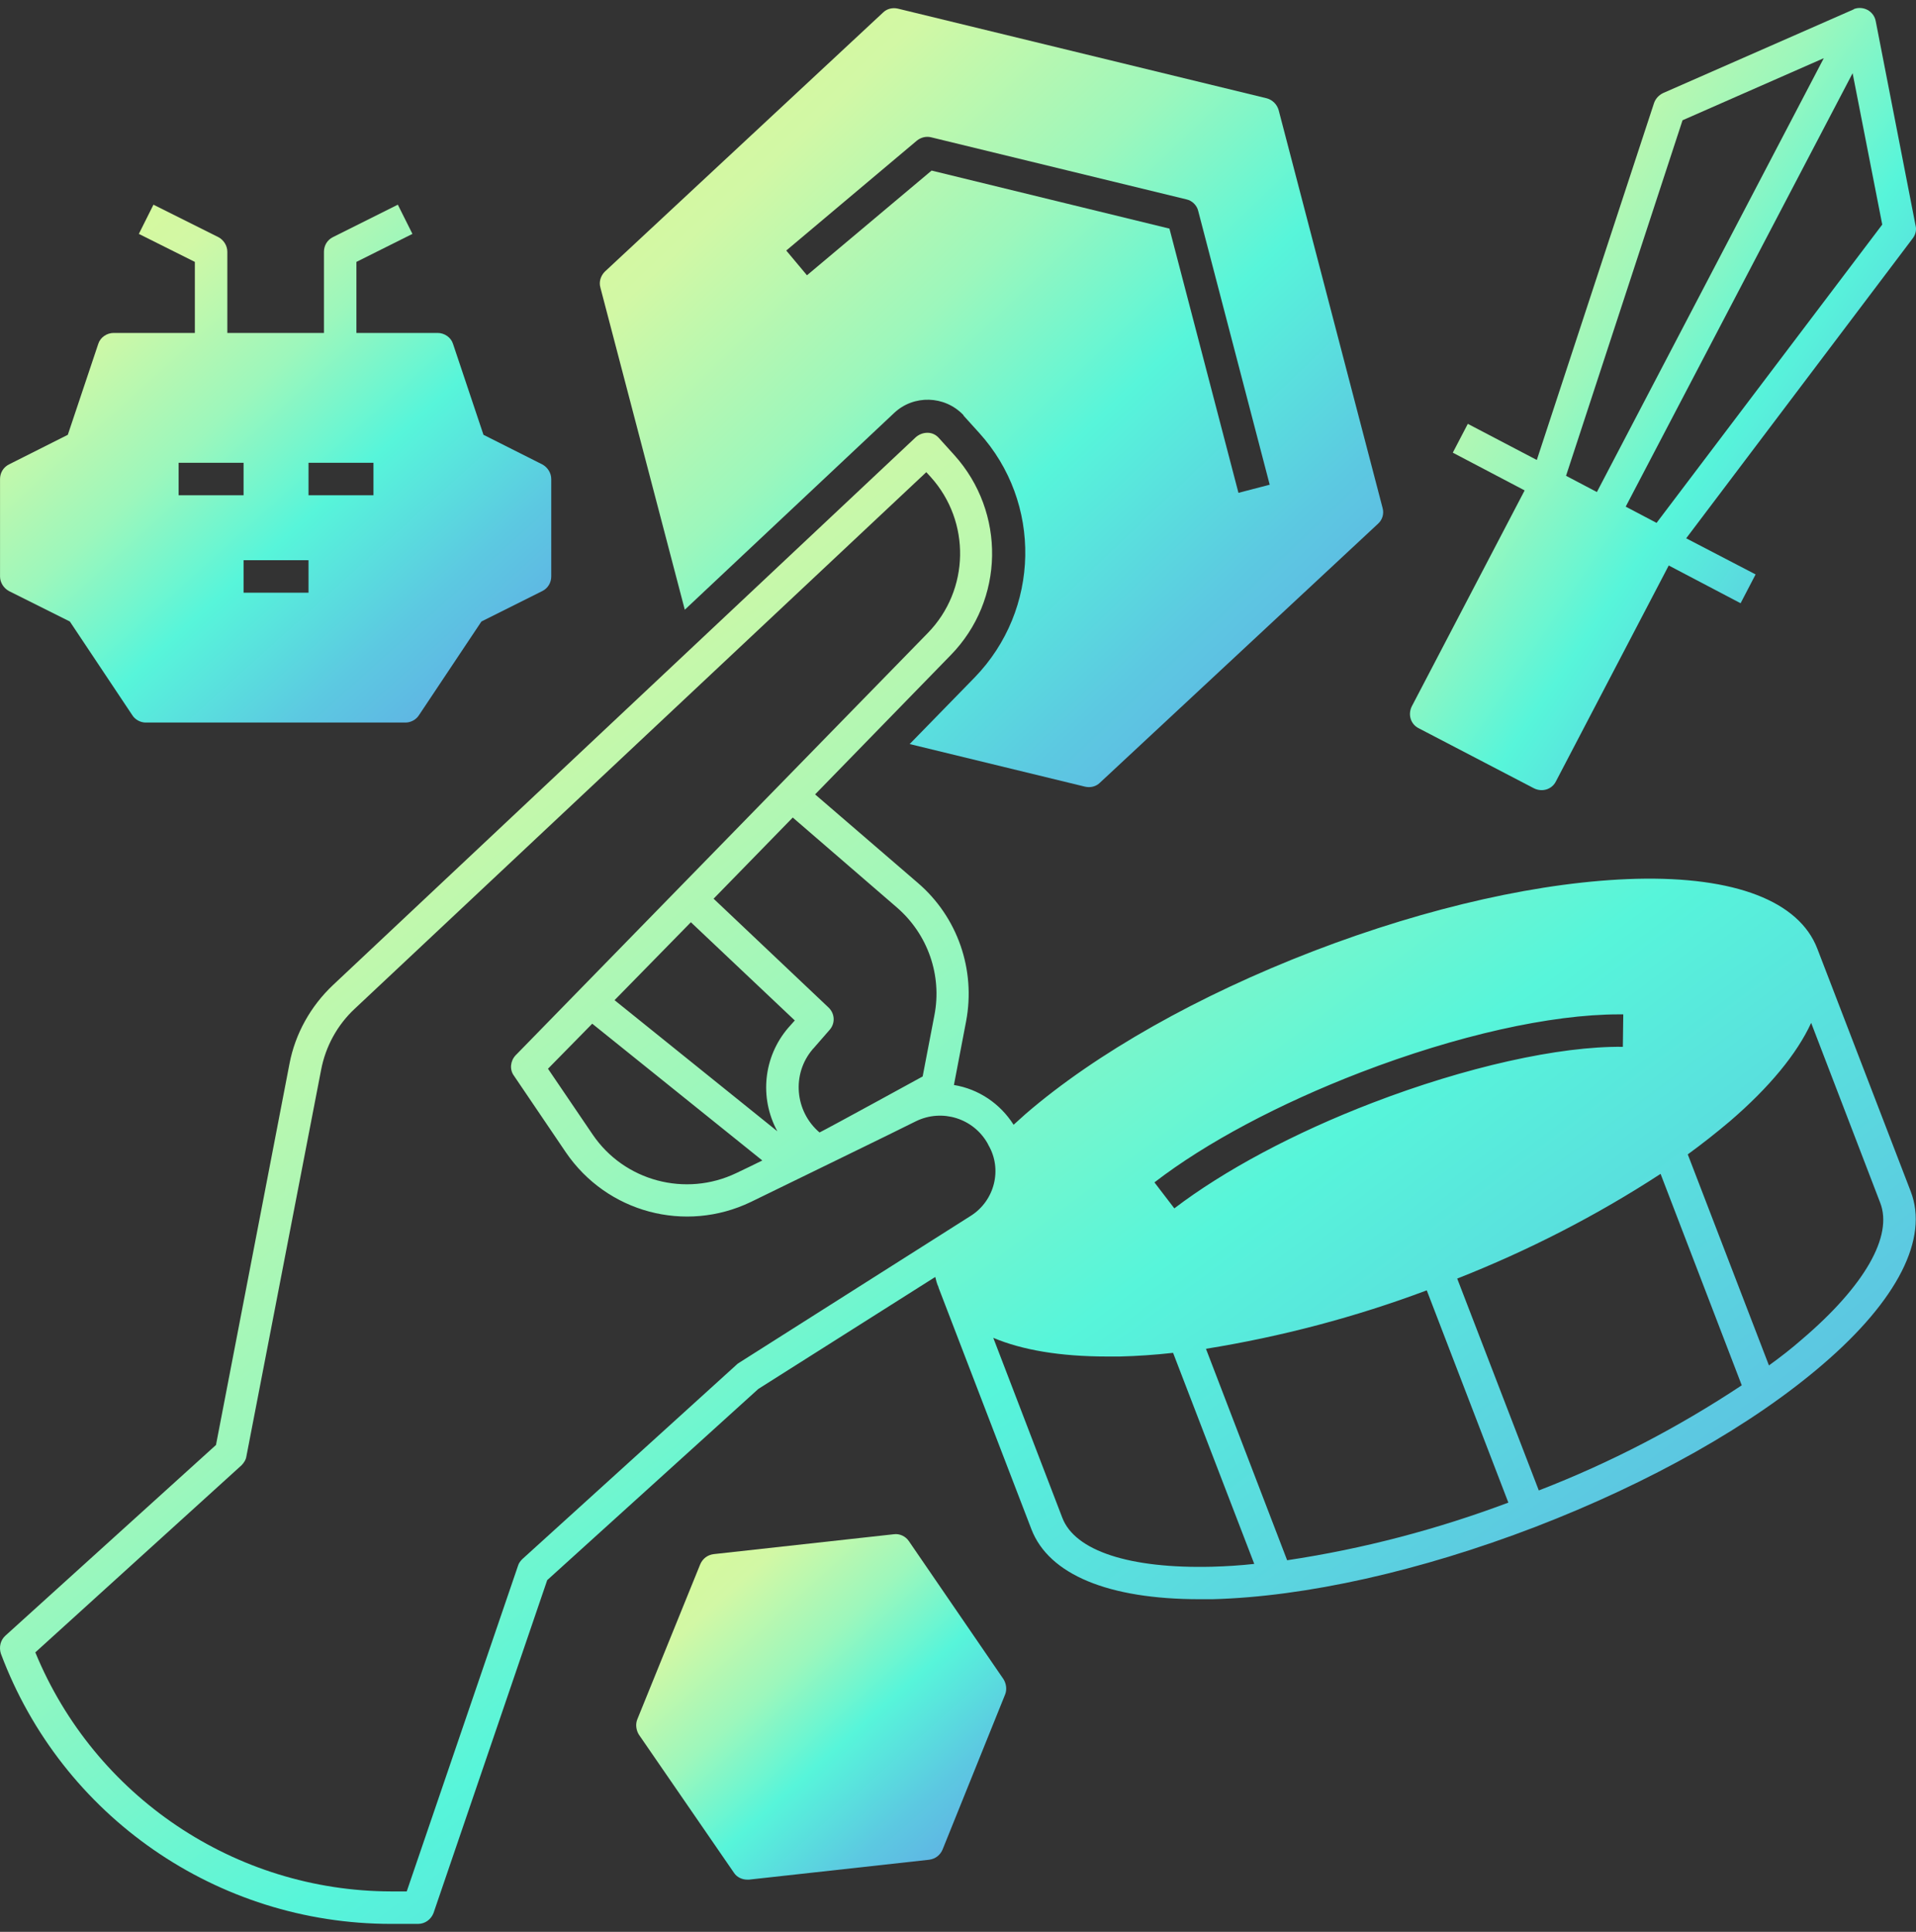
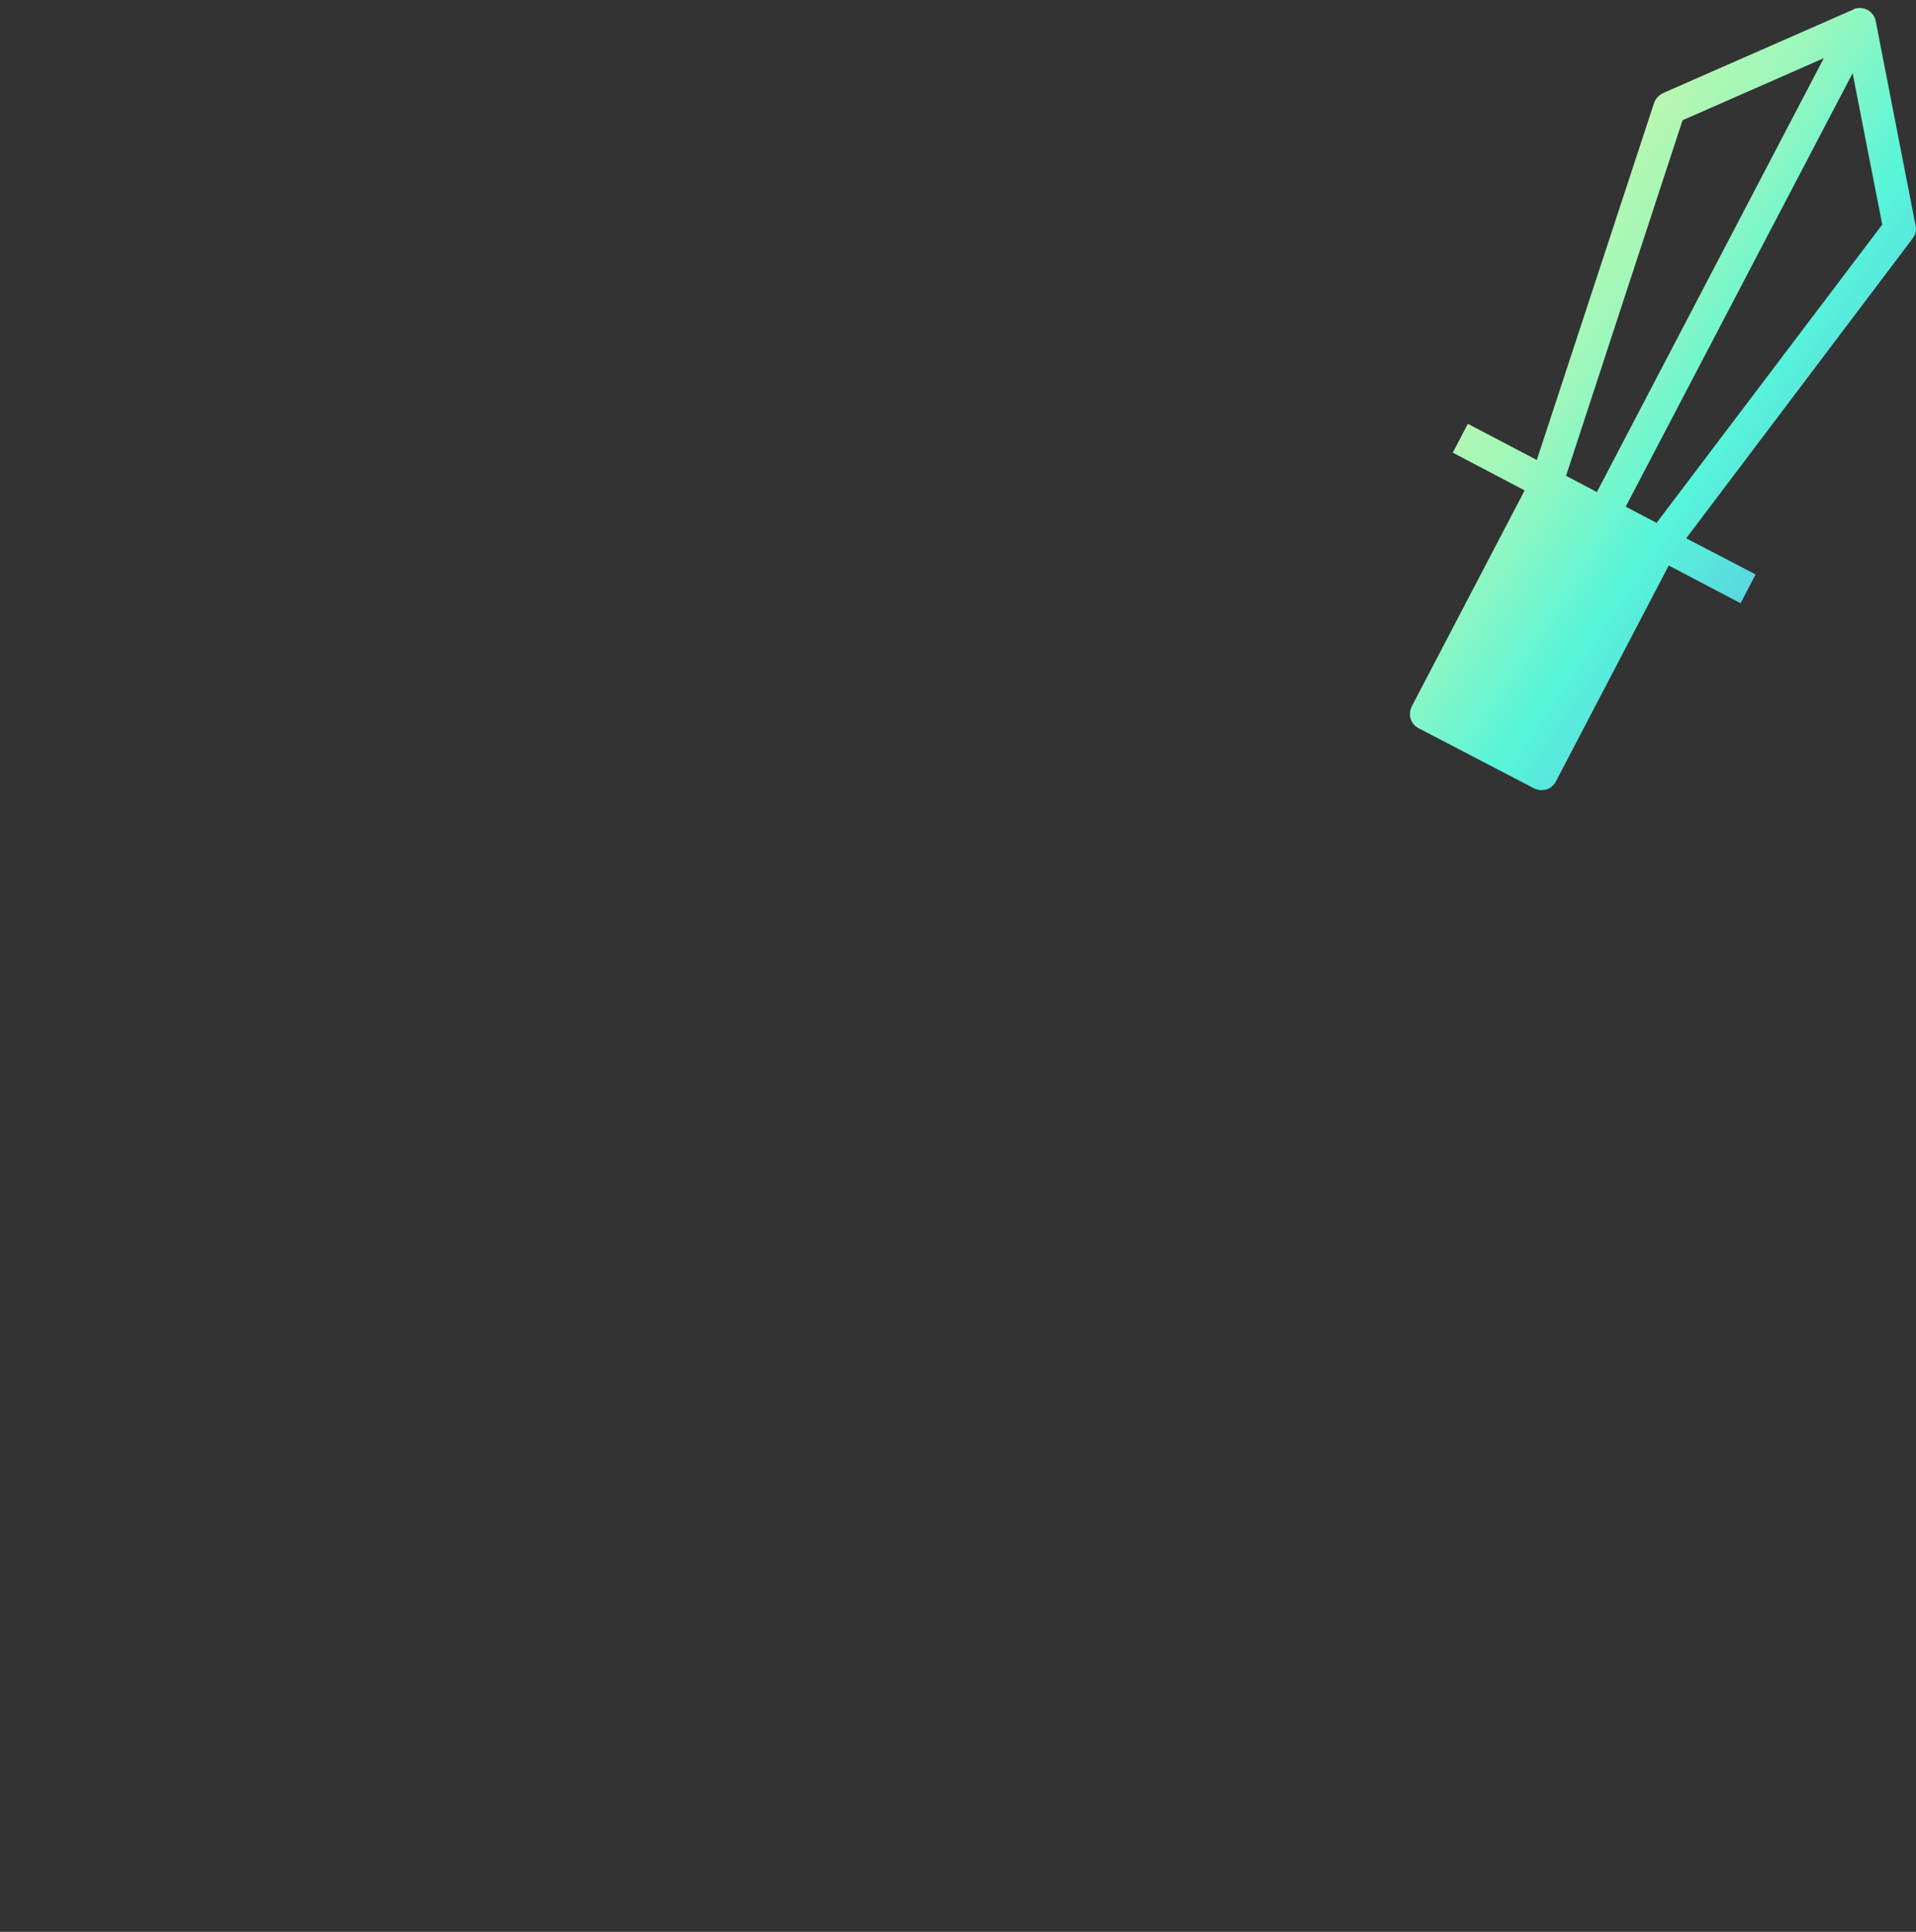
<svg xmlns="http://www.w3.org/2000/svg" width="120" height="121" viewBox="0 0 120 121" fill="none">
  <rect x="0" y="0" width="120" height="121" fill="#333333" stroke="none" />
-   <path d="M56.923 96.527C56.72 96.222 56.339 96.044 55.983 96.095L44.695 97.341C44.314 97.391 44.009 97.62 43.856 97.976L39.916 107.686C39.789 107.992 39.84 108.373 40.017 108.652L45.966 117.295C46.144 117.575 46.475 117.728 46.805 117.728H46.907L58.194 116.482C58.576 116.431 58.881 116.202 59.033 115.846L62.949 106.136C63.076 105.831 63.025 105.45 62.847 105.17L56.923 96.527Z" fill="url(#paint0_linear_21_2472)" />
  <path d="M91.93 26.547L90.989 28.352L95.489 30.716L88.422 44.24C88.167 44.748 88.345 45.359 88.854 45.613L96.074 49.375C96.582 49.629 97.192 49.451 97.447 48.943L104.514 35.419L109.014 37.783L109.954 35.978L105.607 33.716L119.793 14.931C119.971 14.702 120.047 14.397 119.971 14.117L117.479 1.331C117.377 0.772 116.844 0.416 116.284 0.517C116.208 0.543 116.132 0.543 116.081 0.594L104.158 5.83C103.904 5.957 103.7 6.161 103.598 6.44L96.251 28.81L91.93 26.547ZM117.886 14.066L103.751 32.75L101.819 31.733L116.03 4.585L117.886 14.066ZM105.378 7.533L114.225 3.644L100.014 30.818L98.082 29.801L105.378 7.533Z" fill="url(#paint1_linear_21_2472)" />
-   <path d="M0.561 37.02L4.374 38.927L8.289 44.799C8.467 45.078 8.798 45.256 9.128 45.256H25.398C25.729 45.256 26.059 45.078 26.237 44.799L30.152 38.927L33.966 37.02C34.322 36.842 34.525 36.486 34.525 36.105V30.004C34.525 29.623 34.296 29.267 33.966 29.089L30.28 27.233L28.373 21.539C28.246 21.132 27.839 20.853 27.407 20.853H22.322V16.404L25.831 14.65L24.916 12.82L20.848 14.854C20.492 15.031 20.289 15.387 20.289 15.769V20.853H14.238V15.769C14.238 15.387 14.009 15.031 13.679 14.854L9.611 12.82L8.696 14.65L12.204 16.404V20.853H7.12C6.688 20.853 6.281 21.132 6.154 21.539L4.247 27.233L0.561 29.089C0.205 29.267 0.002 29.623 0.002 30.004V36.105C0.002 36.486 0.231 36.842 0.561 37.02H0.561ZM19.323 28.987H23.39V31.021H19.323V28.987ZM19.323 37.122H15.255V35.088H19.323V37.122ZM11.187 28.987H15.255V31.021H11.187V28.987Z" fill="url(#paint2_linear_21_2472)" />
-   <path d="M113.818 59.415C112.674 56.441 108.658 54.891 102.48 55.043C96.658 55.196 89.489 56.797 82.269 59.568C75.075 62.339 68.668 65.948 64.245 69.761L63.482 70.448C62.643 69.126 61.296 68.211 59.745 67.957L60.508 63.966C61.118 60.737 59.974 57.433 57.482 55.297L51.05 49.756L59.541 41.036C62.923 37.579 62.999 32.089 59.77 28.504L58.804 27.436C58.626 27.233 58.372 27.106 58.092 27.106C57.813 27.106 57.558 27.208 57.355 27.386L20.849 61.704C19.451 63.026 18.485 64.754 18.129 66.635L13.527 90.504L0.333 102.452C0.028 102.731 -0.074 103.163 0.054 103.57C3.867 113.764 13.604 120.5 24.485 120.5H26.188C26.62 120.5 27.001 120.22 27.154 119.814L34.272 98.969L47.492 86.996L58.576 79.98C58.627 80.183 58.678 80.412 58.779 80.615V80.641L64.601 95.791C65.694 98.613 69.406 100.164 75.126 100.164H75.939C81.761 100.011 88.93 98.41 96.15 95.639C103.345 92.868 109.751 89.258 114.175 85.445C118.852 81.429 120.81 77.565 119.666 74.616L113.818 59.415ZM85.217 67.168C91.243 64.855 97.115 63.533 101.411 63.533H101.666L101.64 65.567C97.649 65.516 91.776 66.838 85.955 69.075C81.048 70.956 76.65 73.32 73.549 75.684L72.303 74.057C75.532 71.566 80.133 69.126 85.217 67.168ZM56.184 56.848C58.116 58.526 59.006 61.093 58.523 63.584L57.786 67.423C57.786 67.423 52.04 70.575 51.328 70.931C49.778 69.609 49.574 67.27 50.896 65.72C50.896 65.72 50.896 65.694 50.922 65.694L51.964 64.499C52.32 64.093 52.294 63.483 51.888 63.101L44.693 56.289L49.651 51.205L56.184 56.848ZM43.27 57.763L49.778 63.915L49.371 64.372C47.82 66.177 47.541 68.745 48.685 70.855L38.49 62.644L43.27 57.763ZM37.092 64.118L47.744 72.685C47.185 72.964 46.651 73.219 46.117 73.473C42.939 74.998 39.1 73.981 37.117 71.058L34.321 66.939L37.092 64.118ZM46.346 85.319C46.295 85.344 46.244 85.395 46.193 85.42L32.719 97.647C32.592 97.774 32.49 97.901 32.44 98.079L25.474 118.466H24.482C14.72 118.441 5.924 112.518 2.212 103.494L15.127 91.775C15.279 91.623 15.406 91.419 15.432 91.216L20.11 67.017C20.389 65.543 21.127 64.195 22.22 63.179L58.014 29.574L58.294 29.879C60.811 32.675 60.735 36.946 58.116 39.64L32.288 66.103C31.958 66.459 31.907 66.993 32.187 67.374L35.441 72.178C38.008 75.941 42.915 77.263 47.033 75.28C48.38 74.619 56.49 70.679 57.38 70.221C59.007 69.433 60.965 70.043 61.855 71.619L61.905 71.721C62.795 73.246 62.287 75.203 60.812 76.144L46.346 85.319ZM75.911 98.13C70.751 98.257 67.318 97.139 66.53 95.055L62.209 83.793C64.013 84.556 66.403 84.963 69.327 84.963H70.14C71.208 84.937 72.327 84.861 73.471 84.734L78.555 97.953C77.64 98.054 76.775 98.105 75.911 98.13ZM80.614 97.724L75.53 84.48C80.258 83.717 84.885 82.497 89.359 80.819L94.469 94.114C89.995 95.792 85.368 97.012 80.614 97.724ZM96.376 93.352L91.266 80.082C95.715 78.328 99.986 76.142 104.003 73.524L109.087 86.767C105.096 89.411 100.85 91.623 96.376 93.352ZM112.85 83.895C112.214 84.454 111.528 84.988 110.79 85.522L105.706 72.303C106.647 71.617 107.511 70.931 108.325 70.244C110.816 68.109 112.545 65.999 113.434 64.067L117.756 75.329C118.57 77.413 116.79 80.54 112.85 83.895Z" fill="url(#paint3_linear_21_2472)" />
-   <path d="M37.601 18.005L42.889 38.189L56.007 25.86C57.227 24.716 59.159 24.767 60.329 25.987C60.329 25.987 60.354 26.012 60.354 26.038L61.32 27.106C65.286 31.478 65.159 38.189 61.041 42.434L56.973 46.603L67.956 49.272C68.286 49.348 68.642 49.272 68.896 49.018L86.311 32.8C86.59 32.545 86.692 32.164 86.59 31.808L80.082 6.896C79.98 6.54 79.701 6.26 79.345 6.159L56.236 0.541C55.905 0.465 55.549 0.541 55.295 0.795L37.881 17.013C37.627 17.267 37.499 17.649 37.601 18.005L37.601 18.005ZM57.43 8.803C57.685 8.6 58.015 8.523 58.32 8.6L74.311 12.489C74.667 12.565 74.972 12.87 75.048 13.226L79.522 30.359L77.565 30.868L73.243 14.319L58.346 10.684L50.541 17.242L49.244 15.692L57.43 8.803Z" fill="url(#paint4_linear_21_2472)" />
  <defs>
    <linearGradient id="paint0_linear_21_2472" x1="40.086" y1="96.592" x2="60.282" y2="119.127" gradientUnits="userSpaceOnUse">
      <stop stop-color="#D9FA95" />
      <stop offset="0.198" stop-color="#D2F8A5" />
      <stop offset="0.406" stop-color="#9CF7BC" />
      <stop offset="0.589" stop-color="#57F5DA" />
      <stop offset="0.786" stop-color="#5CC9E1" />
      <stop offset="1" stop-color="#62A6E6" />
    </linearGradient>
    <linearGradient id="paint1_linear_21_2472" x1="88.636" y1="1.645" x2="131.271" y2="30.386" gradientUnits="userSpaceOnUse">
      <stop stop-color="#D9FA95" />
      <stop offset="0.198" stop-color="#D2F8A5" />
      <stop offset="0.406" stop-color="#9CF7BC" />
      <stop offset="0.589" stop-color="#57F5DA" />
      <stop offset="0.786" stop-color="#5CC9E1" />
      <stop offset="1" stop-color="#62A6E6" />
    </linearGradient>
    <linearGradient id="paint2_linear_21_2472" x1="0.36" y1="13.578" x2="30.651" y2="47.172" gradientUnits="userSpaceOnUse">
      <stop stop-color="#D9FA95" />
      <stop offset="0.198" stop-color="#D2F8A5" />
      <stop offset="0.406" stop-color="#9CF7BC" />
      <stop offset="0.589" stop-color="#57F5DA" />
      <stop offset="0.786" stop-color="#5CC9E1" />
      <stop offset="1" stop-color="#62A6E6" />
    </linearGradient>
    <linearGradient id="paint3_linear_21_2472" x1="1.245" y1="29.289" x2="85.326" y2="141.846" gradientUnits="userSpaceOnUse">
      <stop stop-color="#D9FA95" />
      <stop offset="0.198" stop-color="#D2F8A5" />
      <stop offset="0.406" stop-color="#9CF7BC" />
      <stop offset="0.589" stop-color="#57F5DA" />
      <stop offset="0.786" stop-color="#5CC9E1" />
      <stop offset="1" stop-color="#62A6E6" />
    </linearGradient>
    <linearGradient id="paint4_linear_21_2472" x1="38.075" y1="1.653" x2="83.829" y2="49.598" gradientUnits="userSpaceOnUse">
      <stop stop-color="#D9FA95" />
      <stop offset="0.198" stop-color="#D2F8A5" />
      <stop offset="0.406" stop-color="#9CF7BC" />
      <stop offset="0.589" stop-color="#57F5DA" />
      <stop offset="0.786" stop-color="#5CC9E1" />
      <stop offset="1" stop-color="#62A6E6" />
    </linearGradient>
  </defs>
</svg>